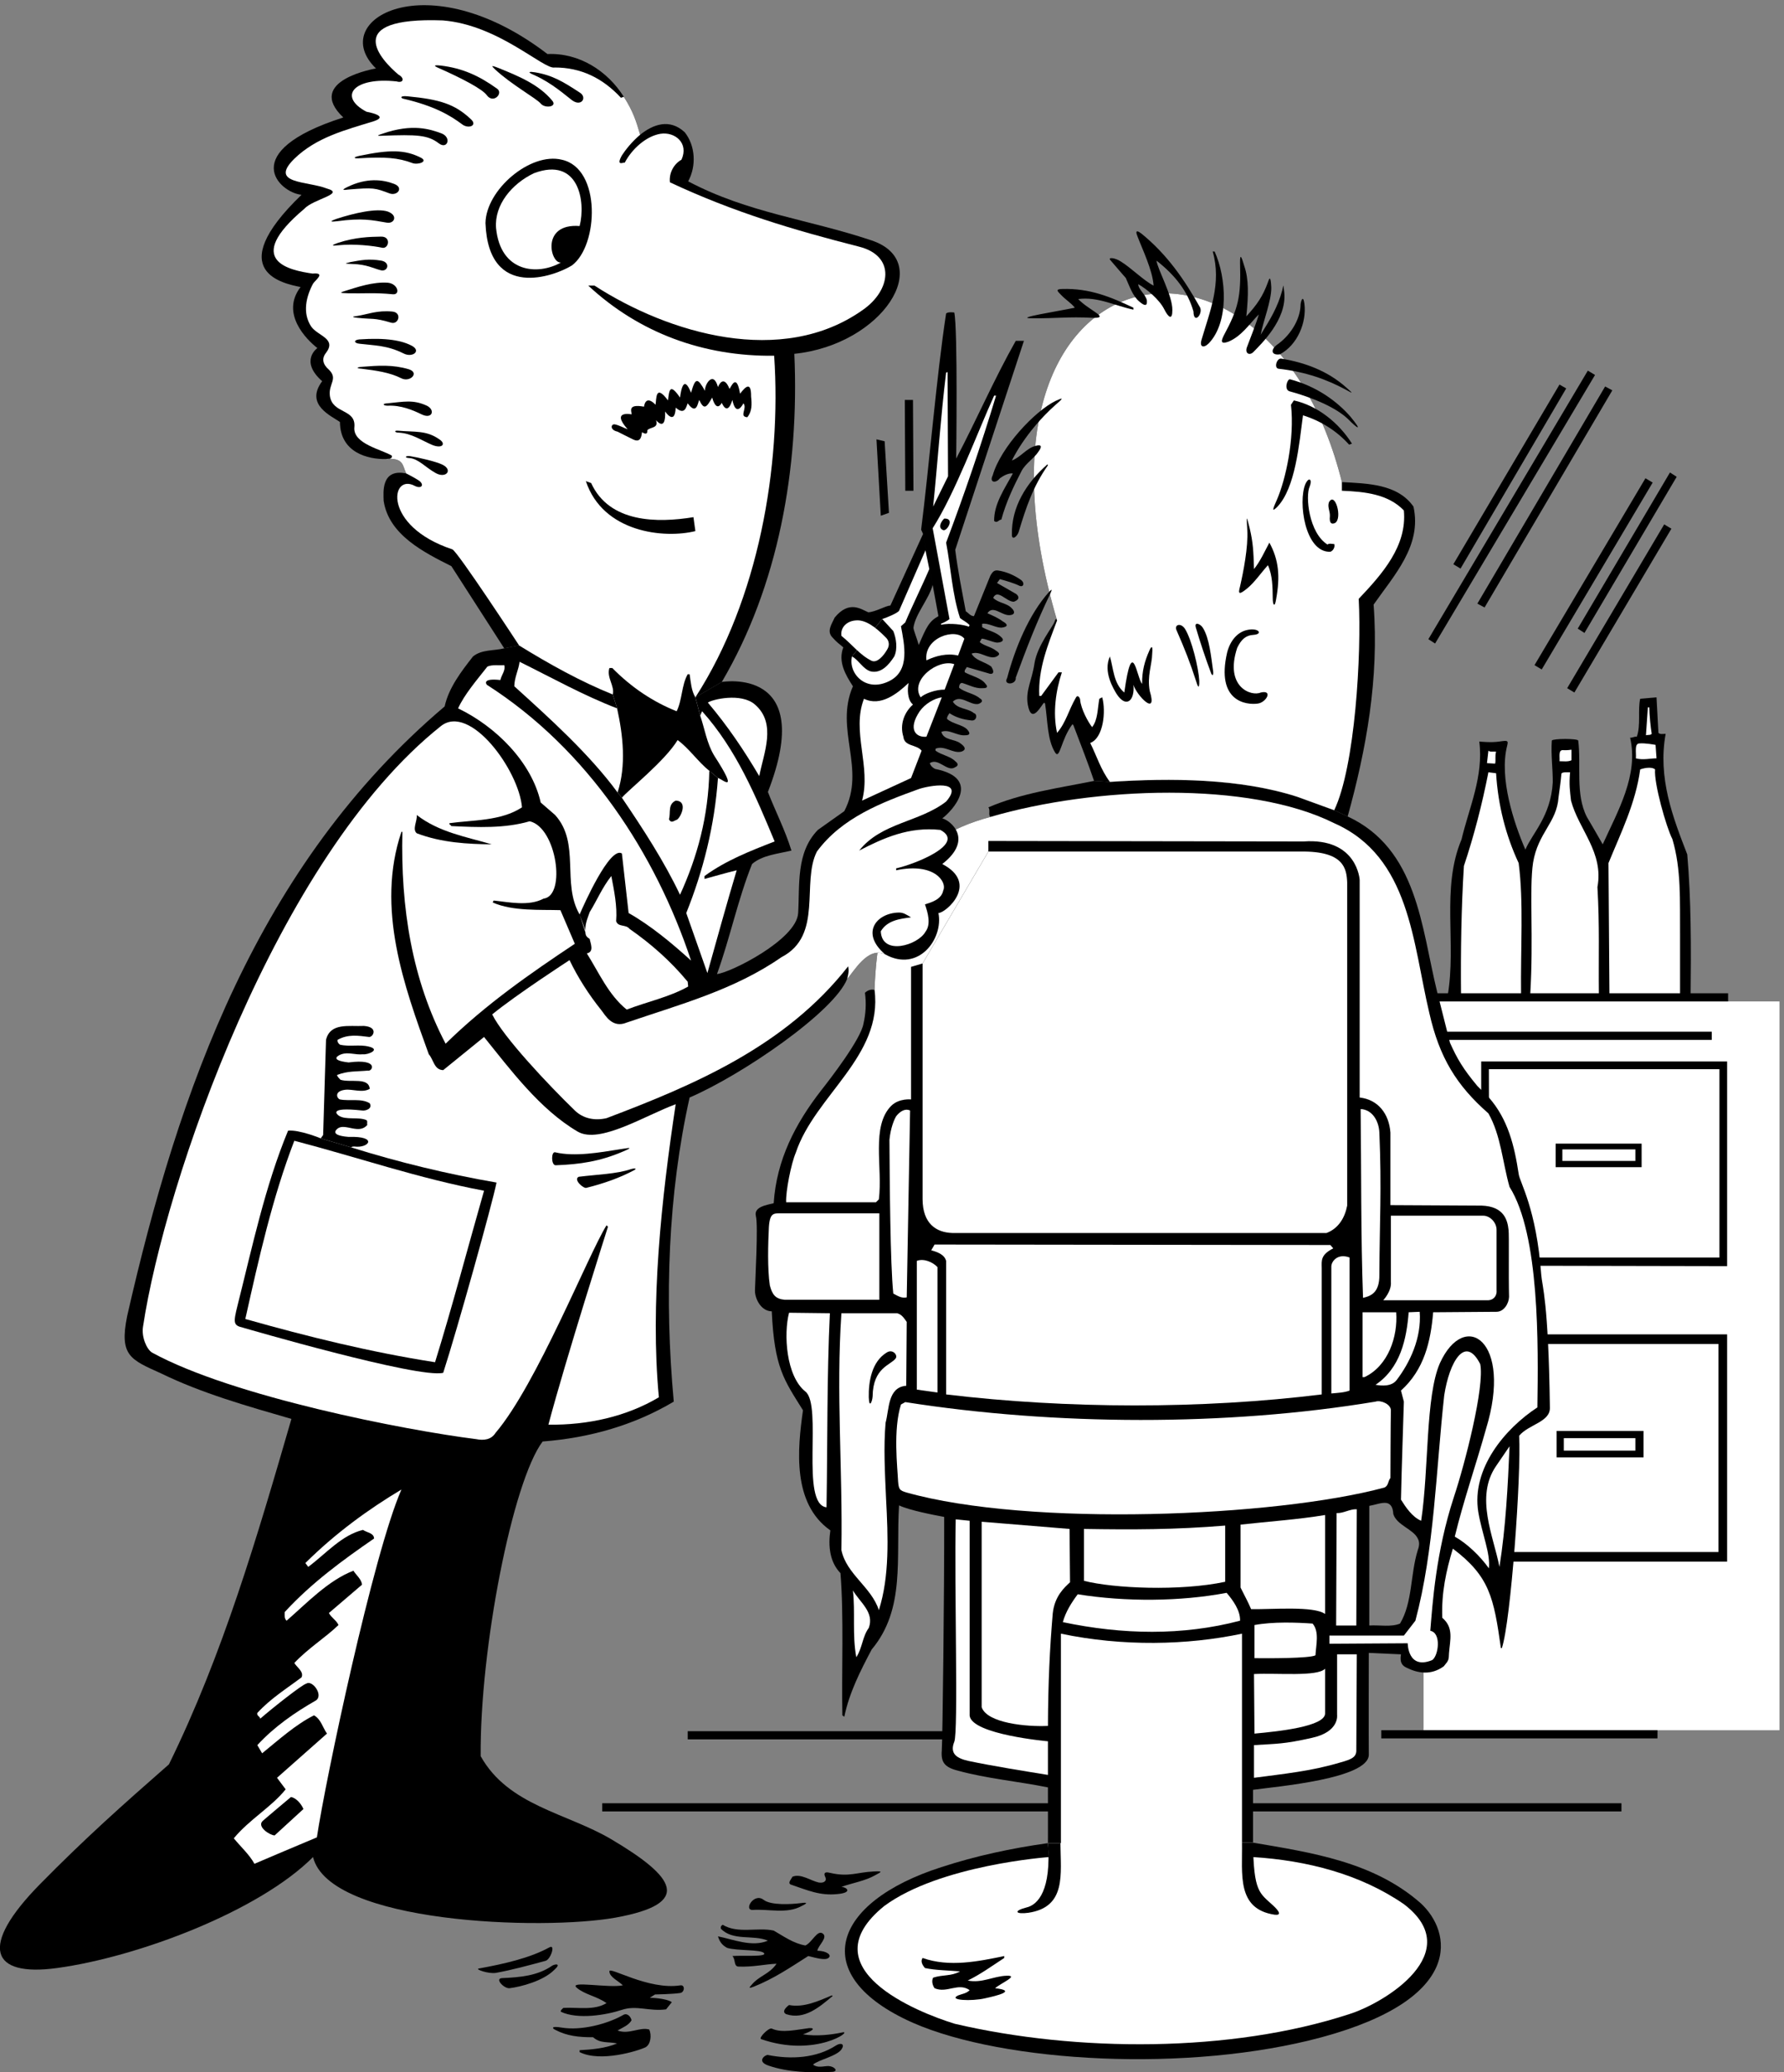
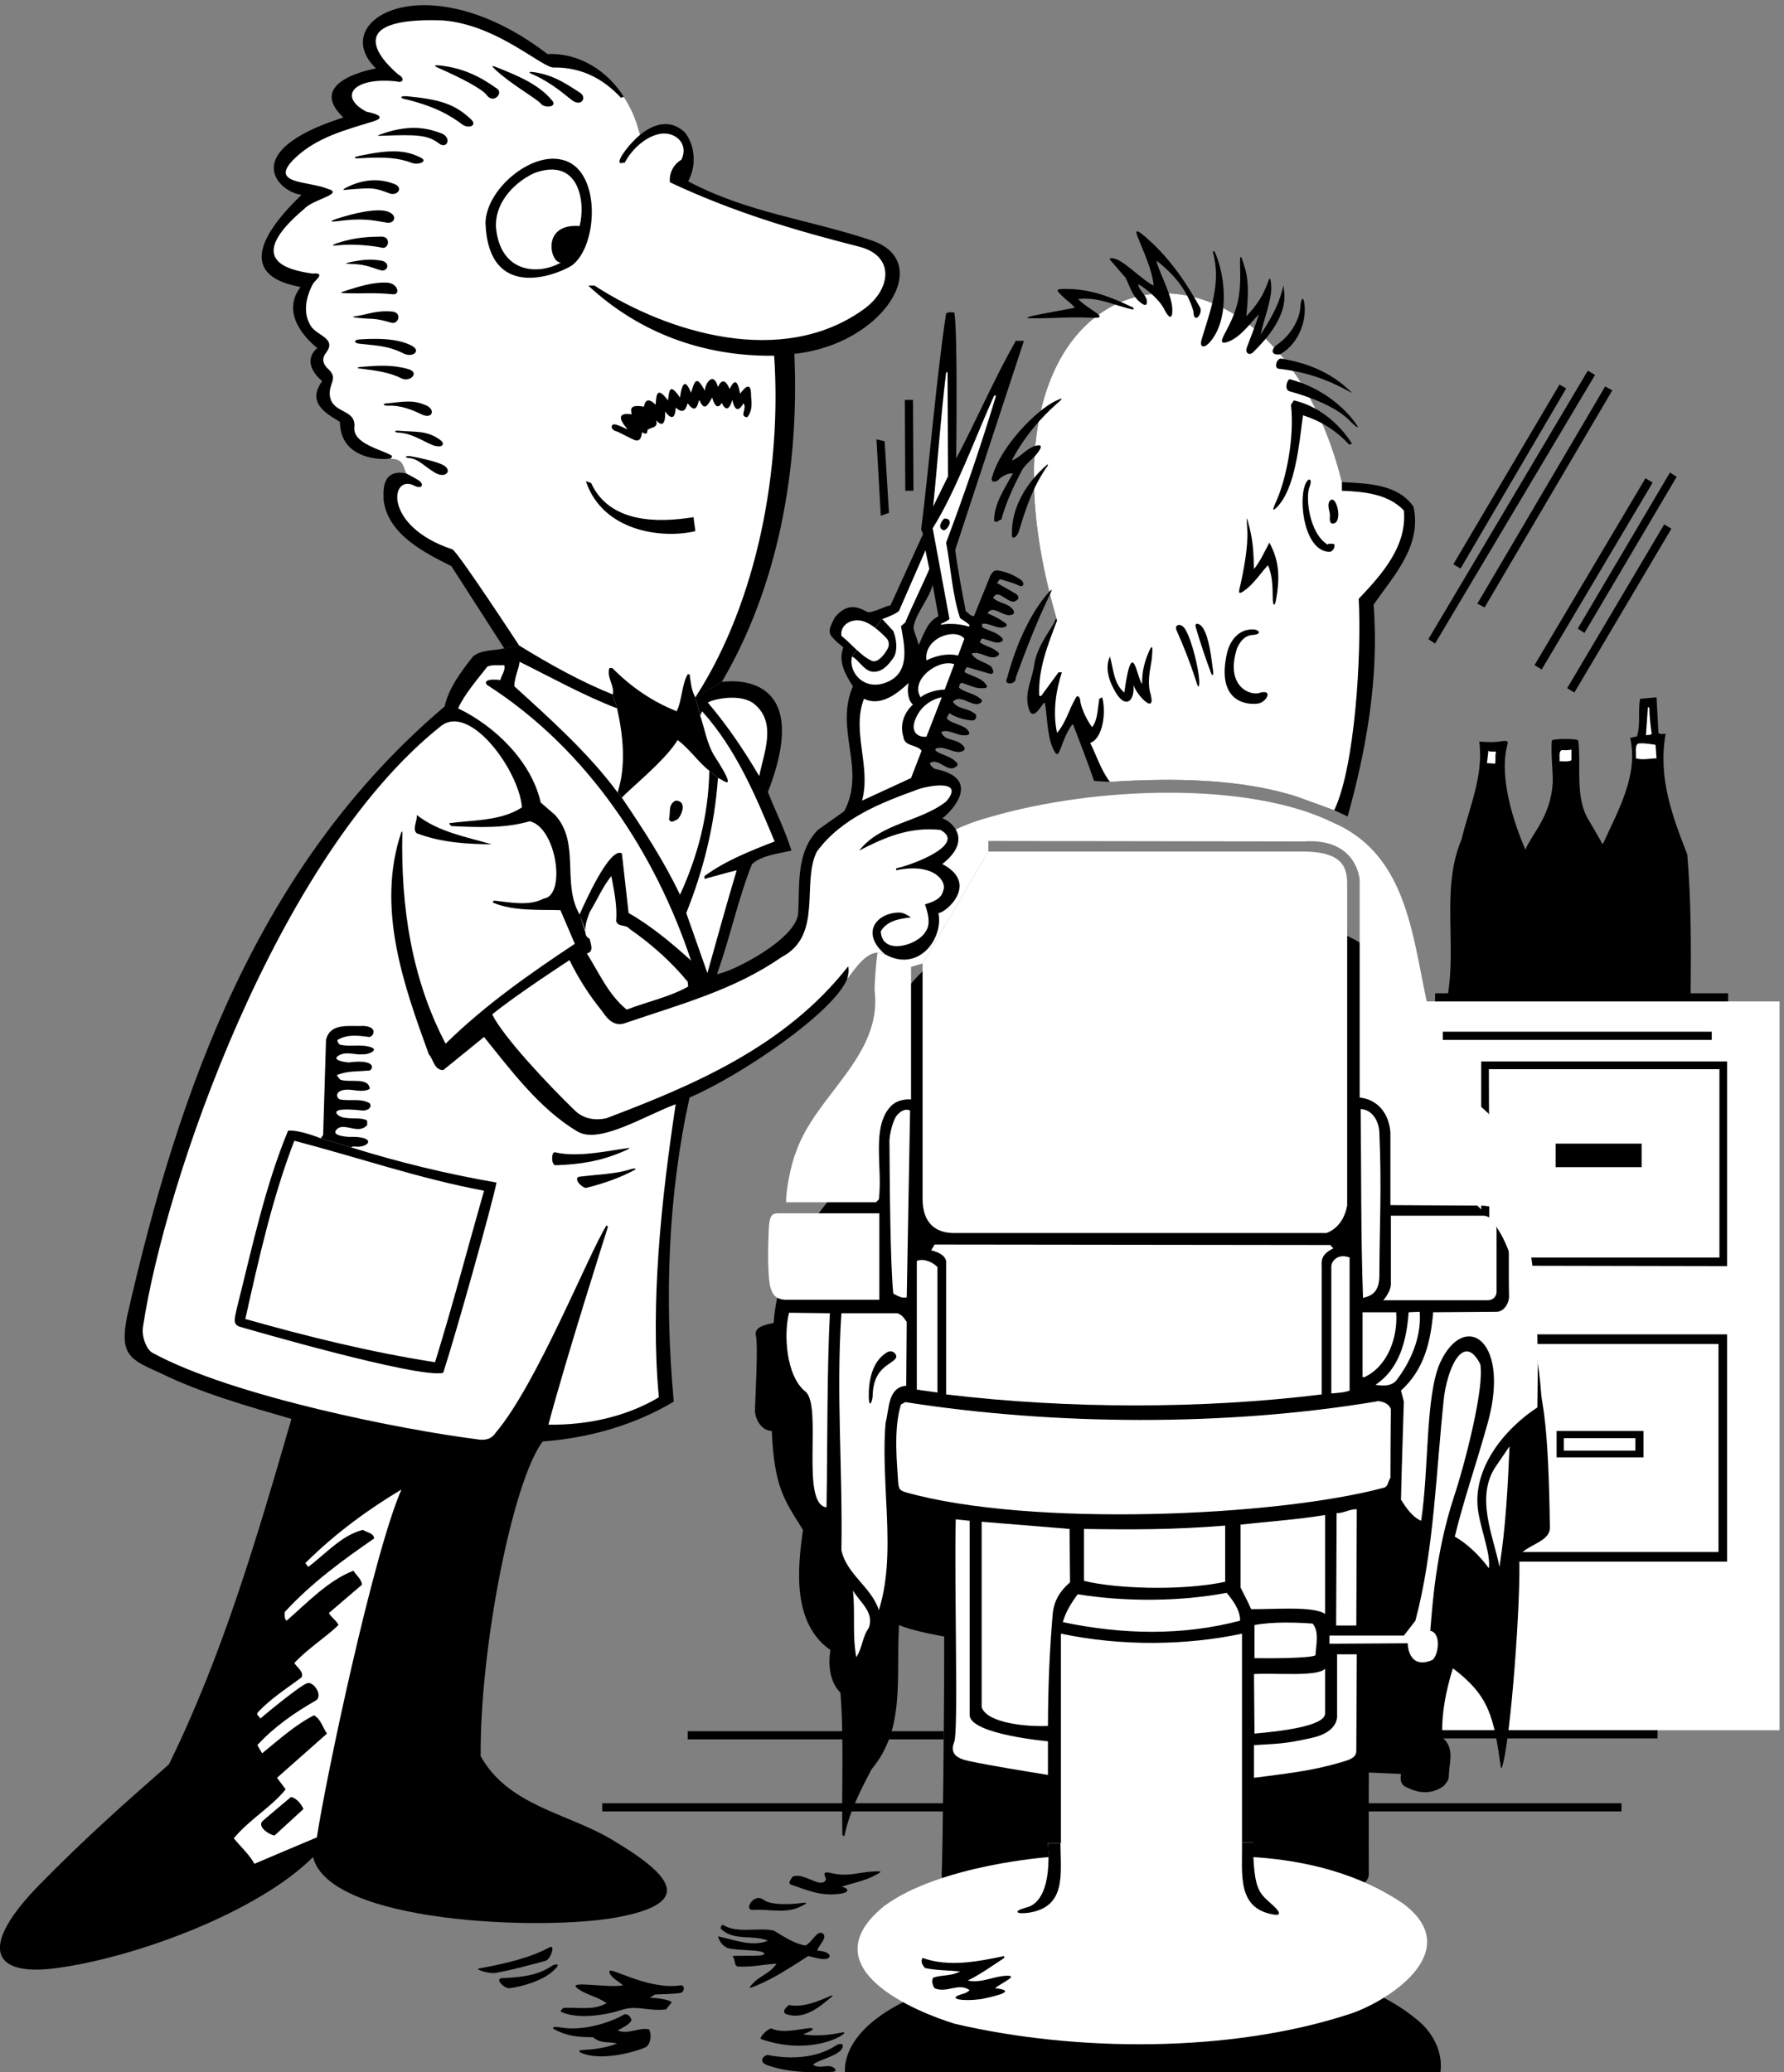
<svg xmlns="http://www.w3.org/2000/svg" xml:space="preserve" width="493.983" height="573.696">
  <rect width="100%" height="100%" fill="#808080" stroke="none" />
  <path d="M3759.25 722.25v1517h-741v-1517h741" style="fill:#fff;fill-opacity:1;fill-rule:nonzero;stroke:none" transform="matrix(.133 0 0 -.133 -7.25 575.058)" />
  <path d="M3058.25 2159.25h560v17h-560v-17m80-470 512-1v426h-512v-425" style="fill:#000;fill-opacity:1;fill-rule:nonzero;stroke:none" transform="matrix(.133 0 0 -.133 -7.25 575.058)" />
  <path d="m3155.25 1706.25-1 392h480v-392h-479" style="fill:#fff;fill-opacity:1;fill-rule:nonzero;stroke:none" transform="matrix(.133 0 0 -.133 -7.25 575.058)" />
  <path d="M3138.25 1073.25h512v473h-512v-473" style="fill:#000;fill-opacity:1;fill-rule:nonzero;stroke:none" transform="matrix(.133 0 0 -.133 -7.25 575.058)" />
  <path d="M3154.25 1526.25h478v-433h-477l-1 433" style="fill:#fff;fill-opacity:1;fill-rule:nonzero;stroke:none" transform="matrix(.133 0 0 -.133 -7.25 575.058)" />
  <path d="M3574.25 2250.25c1.1 102.29 1.1 201.79-7 295-30.15 77.64-61.6 159.25-45 251-4.7.05-11.5-1.65-15 2l-4 74-34-3c-5.25-22.8 1.55-55.11-7-79-5.05.95-8.45-2.45-14-2 18.3-77.8-25.9-153.45-57-222-10.55 18.39-21.6 37.95-33 57-24.3 47.25-11.55 108.45-18 159-1.08 4.42-52.75 4.42-55 0-2.08-29.59 2.21-58.57 2-87-4.12-70.87-42.55-105.51-57-140-24.05 55.28-55.06 149.57-38 216 2.75 11.25 1.5 11.54-16 9-17.5-2.75-42 0-42 0 9.3-72.36-21.3-137.8-37-204-42.95-102.11-9.8-216.36-29-326h506" style="fill:#000;fill-opacity:1;fill-rule:nonzero;stroke:none" transform="matrix(.133 0 0 -.133 -7.25 575.058)" />
-   <path d="M3096.25 2252.25c-.85 89.81.55 181.94 6 269 20.9 62.54 37.9 128 51 195l16-2c4.05-66.7 20.2-129.61 47-187 10.6-81.16 3.8-174.66 5-275h-125m144 0c7.36 120.02-2.29 220.71 6 276 10.44 62.86 49.38 83 53 136 2.11 16.01 4.75 33.17 6 49 1.25 3.75 11.03 2.89 18 3-2.4-26.88-.12-39.37 2-59 15.98-60.43 68.5-107.31 55-180 4.7-81.31 2.15-140.81 3-225h-143m165 0-2 275c25.9 63.34 56.5 124.55 66 195 12.6 4.34 25.73 4.84 31 0-2.75-28.5 23.5-121 36-145 18.75-62.87 15.53-127.98 16-199v-126h-147" style="fill:#fff;fill-opacity:1;fill-rule:nonzero;stroke:none" transform="matrix(.133 0 0 -.133 -7.25 575.058)" />
  <path d="M3042.25 2239.25h610v17h-610v-17" style="fill:#000;fill-opacity:1;fill-rule:nonzero;stroke:none" transform="matrix(.133 0 0 -.133 -7.25 575.058)" />
  <path d="M3488.25 2851.25c.08-15.42 2.74-41.57 5-55-2.9-3.36-8-1.65-12-3l4 58h3m15-106c-12.05.05-28.63-4.11-43 0 1.2 11.09-3.58 30.58 7 31 12 1.32 34-3 34-3l2-28m-177-4c-7.6-3.61-16.95-1.91-25-2 1.25 8.59-3.73 25.03 9 23 5.58-.58 16 1 16 1v-22m-157 18c-2.75-9.7-.2-17.6-2-25l-17 1 3 26c3.05-3.2 9.85-1.5 16-2" style="fill:#fff;fill-opacity:1;fill-rule:nonzero;stroke:none" transform="matrix(.133 0 0 -.133 -7.25 575.058)" />
  <path d="M3472.25 1894.25v49h-179v-49h179" style="fill:#000;fill-opacity:1;fill-rule:nonzero;stroke:none" transform="matrix(.133 0 0 -.133 -7.25 575.058)" />
-   <path d="M3459.25 1907.25v24h-152v-24h152" style="fill:#fff;fill-opacity:1;fill-rule:nonzero;stroke:none" transform="matrix(.133 0 0 -.133 -7.25 575.058)" />
  <path d="M3476.25 1290.25v55h-181v-55h181" style="fill:#000;fill-opacity:1;fill-rule:nonzero;stroke:none" transform="matrix(.133 0 0 -.133 -7.25 575.058)" />
  <path d="M3459.25 1304.25v26h-149v-26h149" style="fill:#fff;fill-opacity:1;fill-rule:nonzero;stroke:none" transform="matrix(.133 0 0 -.133 -7.25 575.058)" />
  <path d="m3095.25 3140.25 220 375-14 8-221-374 15-9m-53-156 333 559-15 9-332-559 14-9m103 75 266 452-15 8-266-452 15-8m119-129 231 389-15 9-231-389 15-9m89 76 192 325-14 9-192-325 14-9m-21-124 202 341-15 9-202-341 15-9m-1459-2454c22.99 1.172 14.26-1.52 3-8-20.71-11.676-46.93-15.91-70-24 11.81-.883 23.75-12.082-8-15-36.57-3.906-62.31 7.828-98 20-5.96 3.977 1.69 10.781 4 16 17.24 7.531 38.25-8.5 55-12 13.03-1.992 16.2 5.645 14 10-2.25 4.75-6.48 14.414 10 10 39-8.941 55.03 1.344 90 3m-153-66c8.73 1.215 21.43 2.602 3-6-30.4-16.844-68.3-5.797-101-8-20.58-1.582 1.92 36.75 22 21 15.35-11.867 58.05-9.285 76-7m-55-57c21.39-12.223 40.94-26.672 66-31 14.04 6.027 24.36 32.875 36 25 11.92-8.418-9.75-25.082-11-36 19.82-.25 30.8-9.414 23-15-6.75-5.75-28.01.578-42 4-38.71-24.672-72.27-47.457-114-64-5.85-1.91-12.33-5.078-4 4 16.94 19.98 36.79 21.727 52 44-24.56-1.023-47.92-7.082-79-6-10.58.207-5.91 15.176-13 22 22.39 1.676 72-2.25 66 6-6.53 8.105-55.62 4.438-77 11-6.66 3.766-14.67 9.262-19 24 31.14-6.172 71.09-23.172 104-9-30.36 13.027-72.86-1.422-98 25-.36 5.027.48 5.879 4 8 31.34-19.121 72.14-4.672 106-12m-467-35c13.62 7.699 2.7-25.395-8-28-32.43-8.785-69.42-18.918-103-25-15.66-2.699-44.75 7.75-36 9 53.79 9.789 107.08 22.082 147 44m10-47c-22.52-22.672-68.25-34.918-93-38-11.28-1.008-31.08 19.75-16 21 38.89 1.711 74.88 4.992 105 26 7 4 19.43 4.547 4-9m263-32c10 1.25 8.75-15-1-16-14.82-2.336-52-3-52-3-1.48-.762-11-7-11-7 .8.277 33.52-.574 46-9l-12-15c-35.96-4.625-61.04 9.188-92-1-32.58-10.848-91.87-20.625-127-4-1.41 2.926 2.84 5.477 5 8 30.13 1.727 64.14-5.922 90 10-20.77 14.676-44.75 17.418-62 32-17.8 15.465 65.89-1.172 96 5-8.86 9.129-27.57 16.777-28 29-1.27 11.578 80.89-39.5 148-29m317-22c-27.66-23.273-59.11-50.473-97-38-12.26 6.227 6 19 6 19 30.19-5.973 61.64 8.477 89 20l2-1" style="fill:#000;fill-opacity:1;fill-rule:nonzero;stroke:none" transform="matrix(.133 0 0 -.133 -7.25 575.058)" />
  <path d="M1369.25 118.25c-6.46-10.523-18.36-14.773-29-21 23.39-9.074 46.34 7.926 66 2 4.98-11.074 3.51-30.863-8-37-14.92-7.25-93.27-31.875-137-10v4c25.04 1.328 53.93 3.875 78 14-18.96 4.328-34.27-.773-50 13-30.16-.176-54.19 2.715-78 15-7.95 3.594-9.69 8.887 13 5 39.92-6.582 94.34 7.027 129 27 8.68 3.828 15.48-6.375 16-12m370-16c14.26.523 7-6-13-13 27.54-4.473 58.14-1.074 82 4 23.74 5.125-55.75-53.25-169-14-6.63 1.773 15.73 24.465 22 22 21.25-10 52-2.148 78 1m68-43c-8.59-15.277-49.21-22.922-60-33 9.44-7.543 21.43-3.047 32-3 13.25-.75 20.75-10.75 9-12-44.54-2.547-93.18-1.152-134 13-26.26 9.102-5.5 23.25-1 22 47.96-9.535 101.18-6.71 142 20 9.94 6.066 18.08 2.918 12-7m-499 494v17h2122v-17h-2122" style="fill:#000;fill-opacity:1;fill-rule:nonzero;stroke:none" transform="matrix(.133 0 0 -.133 -7.25 575.058)" />
-   <path d="M2905.25 940.25c21.55 1.332 45.35-3.77 64 4 26.4 44.082 21.3 102.73 37 153 3.85 9.87 3.42 17.63 0 24-9.33 19.61-43.75 27.73-51 51-.78 15.42-6.27 21.41-14 23-10.08 1.63-23.82-3.94-36-6v-249l-1-57s-.42-170.609 0-212c-.42-50.082-192.02-66.187-241-73v-110c121.75-20.75 250.8-39.672 349-126 64.29-59.023 93.33-197.855-206-279-275.62-74.5-661.25-53.25-851 30-221.08 97.906-169.79 250.855 59 324 71.04 23.23 145.84 39.379 222 50 .09-.422 0 116 0 116-62.29 12.645-126.52 18.133-188 35-27.66 7.168-34.96 17.613-33 42 1.64 26.531 5.3 326.63 5 486-23.37 4.38-72.12 13.75-94 24-6.71-110.12 13.69-215.516-57-300-23.66-44.719-46.61-89.77-57-140l-4 3c-1.76 93.98 3.34 206.184-4 296-22.41 23.23-25.81 56.38-21 89-79.61 55.79-68.56 168.84-57 250-39.58 63.42-59.58 88.42-65 206-21.36.14-34.83 24.57-35 43 .42 19.42 6.99 135.96 2 155-4.92 19.42 21.84 23.14 37 27 6 90.13 44.76 165.29 99 235 18.54 23.58 82.63 106.38 88 139 4.57 20.07 6.14 41.5 3 64 5.64 5.24 12.44 7.79 20 6 7.25 201.75 69.75 314.25 241 360-4.61 4.74.49 14.09-4 20 69.09 29.8 145.59 40 220 55l33-2c127.19 8.25 270.84 7.39 390-31l77-28 28-13c145.6-67.66 153.25-230.86 186-364l27-107c14.88-33.25 27.38-54.5 57-90l8-8 16-16c39.79-45.31 53.17-100.62 62-159 1.96-17.18 37.08-71.92 47-210 1.8-24.05 15.08-53.58 18-277 .38-29.61-44.2-34.32-64-58 4.5-81.71-17.25-386.5-36-442h-2c-14.87 105.5-23.62 149.25-100 207-13.9-45.62-24.1-92.37-22-144 24.2-20.477 16.16-45.656 14-73-.73-14.723.05-14.77-11-28-26.5-19-53.37-14.625-77-3-9.91 4.453-14.87 11.438-12 28l-67 3 1 57" style="fill:#000;fill-opacity:1;fill-rule:nonzero;stroke:none" transform="matrix(.133 0 0 -.133 -7.25 575.058)" />
+   <path d="M2905.25 940.25v-249l-1-57s-.42-170.609 0-212c-.42-50.082-192.02-66.187-241-73v-110c121.75-20.75 250.8-39.672 349-126 64.29-59.023 93.33-197.855-206-279-275.62-74.5-661.25-53.25-851 30-221.08 97.906-169.79 250.855 59 324 71.04 23.23 145.84 39.379 222 50 .09-.422 0 116 0 116-62.29 12.645-126.52 18.133-188 35-27.66 7.168-34.96 17.613-33 42 1.64 26.531 5.3 326.63 5 486-23.37 4.38-72.12 13.75-94 24-6.71-110.12 13.69-215.516-57-300-23.66-44.719-46.61-89.77-57-140l-4 3c-1.76 93.98 3.34 206.184-4 296-22.41 23.23-25.81 56.38-21 89-79.61 55.79-68.56 168.84-57 250-39.58 63.42-59.58 88.42-65 206-21.36.14-34.83 24.57-35 43 .42 19.42 6.99 135.96 2 155-4.92 19.42 21.84 23.14 37 27 6 90.13 44.76 165.29 99 235 18.54 23.58 82.63 106.38 88 139 4.57 20.07 6.14 41.5 3 64 5.64 5.24 12.44 7.79 20 6 7.25 201.75 69.75 314.25 241 360-4.61 4.74.49 14.09-4 20 69.09 29.8 145.59 40 220 55l33-2c127.19 8.25 270.84 7.39 390-31l77-28 28-13c145.6-67.66 153.25-230.86 186-364l27-107c14.88-33.25 27.38-54.5 57-90l8-8 16-16c39.79-45.31 53.17-100.62 62-159 1.96-17.18 37.08-71.92 47-210 1.8-24.05 15.08-53.58 18-277 .38-29.61-44.2-34.32-64-58 4.5-81.71-17.25-386.5-36-442h-2c-14.87 105.5-23.62 149.25-100 207-13.9-45.62-24.1-92.37-22-144 24.2-20.477 16.16-45.656 14-73-.73-14.723.05-14.77-11-28-26.5-19-53.37-14.625-77-3-9.91 4.453-14.87 11.438-12 28l-67 3 1 57" style="fill:#000;fill-opacity:1;fill-rule:nonzero;stroke:none" transform="matrix(.133 0 0 -.133 -7.25 575.058)" />
  <path d="M2971.25 1202.25c1.45 68.29 4 137.14 6 204l-6 23c48.2 43.59 61.8 101.39 67 163l132 1c15.58.08 25.58 17.58 26 31-1.22 46.91.32 128.54-1 139-2.12 21.13-9.62 49.38-56 51l-190 1v151c-2.8 38.75-25.32 68.72-64 73v453s-4.62 87.88-117 80l-656 1v-22l-137-233-24-7v-276s-24.37 2.88-41-13c-42.75-42.87-17.65-128.06-26-195l-6-6c-57.31.09-129.56.09-187 0-1.25 22.5 10.63 81.25 20 103 39.94 119.63 181.83 201 164 339 7.25 201.75 69.75 314.25 241 360 216.46 63.42 538.87 75.55 716-13 158.3-69.8 163.4-250.01 198-395 21-92.75 56.63-150.87 123-209 26-45.51 29.4-101.61 44-153 62.75-99.34 59.92-328.85 58-459-67.75-44.25-137.75-128-123-218 7.93-46.07 25.75-86.77 22-117-18.35 25.98-46.4 52.34-71 66 18.65 76.43 44.15 149.54 65 224 56.5 184.36-44.44 250.24-96 137-30.25-69.52-22.6-219.96-39-328-18.45 7.73-32.05 28.13-42 44" style="fill:#fff;fill-opacity:1;fill-rule:nonzero;stroke:none" transform="matrix(.133 0 0 -.133 -7.25 575.058)" />
  <path d="M2930.25 705.25h575v17h-575v-17m-1444-2h533v17h-533v-17" style="fill:#000;fill-opacity:1;fill-rule:nonzero;stroke:none" transform="matrix(.133 0 0 -.133 -7.25 575.058)" />
  <path d="M1863.25 935.25c-13.41-18.316-13.41-42.117-26-61-8.66 46.934-1.86 93.684-7 139 14.49-24.918 45.09-45.316 33-78" style="fill:#fff;fill-opacity:1;fill-rule:nonzero;stroke:none" transform="matrix(.133 0 0 -.133 -7.25 575.058)" />
  <path d="M2255.25 3032.25s-2.12 7.75-5-2c-3.61-11-35.87-49.62-42-87-5.2-35.96-18.87-55.75-14-86 7.72-43.2 27.64-2.04 34 4l2-2c5.49-34.9 4.33-75.37 21-102 10-15.37 11.88 27.13 36 59l2-2c14.49-38.36 30.64-79.16 43-116l33-2c127.19 8.25 270.84 7.39 390-31l77-28 28-13c38.5 138.89 65.7 286.8 54 441 43.15 61.7 100.95 122.9 83 204-33.05 47.25-95.95 48.1-149 51-153.5 616.75-825.01 497.75-593-288" style="fill:#000;fill-opacity:1;fill-rule:nonzero;stroke:none" transform="matrix(.133 0 0 -.133 -7.25 575.058)" />
  <path d="M2832.25 2637.25c43.38 90.25 57.14 324.8 51 440 49.5 52.25 100.92 110.25 94 184-32.61 34-81.05 39.1-129 41v18c-153.5 616.75-825.01 497.75-593-288-18.66-49.8-39.91-100.8-37-157h4c12.64 17.1 24.54 33.25 36 49h7c-12.51-37.86-19.31-83.75-10-126 18.74 21.85 24.13 47.46 39 73 4.41 8.49 9.19-1.62 9-4 1.75-19.75 17.49-48 25-57 12.04 14.95 11.19 38.75 15 59l6 3c8.04-29.2 2.63-84.75-25-95 13.49-26.86 21.99-55.75 41-81 127.19 8.25 270.84 7.39 390-31l77-28" style="fill:#fff;fill-opacity:1;fill-rule:nonzero;stroke:none" transform="matrix(.133 0 0 -.133 -7.25 575.058)" />
  <path d="M2431.25 3837.25c53.75-43.92 89.24-95.75 122-154 5.49-14-13.63-35.25-14-8-11.88 42.18-38.56 75.96-77 106 2.73-19.61 33.58-72.92 33-103 .21-21.23-7.92-16.23-17 2-9.92 19.75-35.96 41.7-54 52 .19-11.15 15.49-21.35 18-34 .04-4.35 1.74-17.31-16-2-13.93 11.8-20.29 32.25-28 49 0 0-12.87 14.54-32 37-5.73 6.64 9.53 5.27 22-3 20.26-12.32 48.53-40.52 68-50-2.06 31.8-23.84 76.76-33 101-7.75 18.16 2.36 11.33 8 7m152-37c24.86-54.93 30.08-146.92-12-191-10.43-10.62-20.26-8.62-15 8 16.85 57.67 42.1 117.27 23 183h4m62-31c8.96-26.11 8.75-58.55 4-104 21.7 23.55 34.42 41.68 45 71 2.85 8.72 5.7 14.94 7-11 .42-27.75-17.43-71.65-22-98 19.75 31.8 35.37 56.85 45 93 3.17 13.88 1.78 10.95 4-5 5.92-56.92-49.15-108.4-64-124-8.01-8.31-18.07-3.38-14 9 8.09 22.04 19.07 48.42 25 69-18.65-18.59-36.08-45.92-64-57-17.2-5.99-13.52 3.68-9 13 30.25 56.42 36.09 79.77 34 151-.42 25.42 4.52 7.41 9-7m-231-86v-4c-38.26 7.85-73.96 27.4-115 22 22.42-23.75 69.08-40.42 29-39-48.9 2.55-77.48-1.5-123-1-46.43-.5 53.44 14.8 87 22-7.95 10.05-18.81 16.33-28 26-8.46 8.75-13.42 12.42 2 13 57.2 1.56 100.39-16.45 148-39m348 7c.69 7.14 5.34 21.01 8 1 4.75-38.75-14.42-85.42-51-105-17.36-2.68-20.59 8.95-6 20 23.81 16.3 48.42 48.75 49 84m95-173c17.86-15.67 11.95-11.49-2-4-37.75 20.08-80.99 36.42-139 43-9.94 1.42-3.54 22.74 6 21 49.57-8.11 96.77-25.83 135-60m9-61c26.92-32.92 13.2-23.48-4-6-18.08 18.08-56.42 40.58-123 59-11.95 3.4-4.79 26.17 1 25 55.61-14.64 98.08-45.92 126-78m-745-122c16.49 58.24 87.92 134.08 131 155 12.8 5.78 20.28 9.05 0-8-63.92-57.08-91-116-91-116 16.85 5.88 30.69 25.36 48 30 20.12 6.25 9.89-8.14 7-12-8.96-13.72-26.18-23.61-35-40-16.91-32.7-32.21-65-42-101-6.36-.55-8.06-8.2-15-3-.71 35.6 22.24 67.9 39 99-8.72.99-18.16-3.67-27-10-7.82-10.69-22.7-9.62-15 6m748 66-6-2c-26.55 29.6-60.55 50-96 61-7.91-58.6-15.58-151.75-54-191-10.73-10.41-9.99-6.12 0 16 17.58 40.75 36.85 125.02 29 197l6 9c48.5-10.55 93.55-46.25 121-90m-633-45c-31.11-43.85-46.06-89.22-61-139-3.02-9.11-14.25-18.55-14-5-1.25 56.25 29.44 106.95 74 146l1-2" style="fill:#000;fill-opacity:1;fill-rule:nonzero;stroke:none" transform="matrix(.133 0 0 -.133 -7.25 575.058)" />
  <path d="M2781.25 3311.25c-9.58-20.42-1.48-97.08 37-121 3.14 3 9.1 1.3 14 1 1.89-3.95-.65-13.3-8-16-53-2.19-67.67 104.02-52 141 7.75 16.25 14.63 9.17 9-5m53-76c-7.75-3.75-12.58-.25-11 14 .5 10.72-5.53 18.99-2 29 12.68 23.38 28.62-32.94 13-43m-169-96c13.34 16.6 21.84 36.15 32 55 19.59-35.85 22.75-70.08 14-118-2.55-17.33-7.08-12.92-7 3-.27 21.69-.33 46.71-10 68-15.02-16.48-27.77-35.92-44-49-16.06-12.79-18.58-11.58-14 5 6.78 29.77 17.08 81.75 15 117-1.54 30.08-2.49 32.86 5 4 7.08-30.08 7.89-48 9-85m-144-124c14.58-22.75 28.73-82.97 30-108 .3-5.56 0-23.5-6-3-13.17 40.85-23.85 67.73-41 107-5.92 12.17 8.14 16.96 17 4m38 1c13.25-22.08 16.5-58.55 21-90 1.09-9.9-2.64-9.73-5-2-10.35 27.46-22.53 63.93-31 93-4.14 13.61 9.98 7.87 15-1m105-14c-15.98-.66-25.61-9.6-34-27-26.88-81.63 29.43-101.82 49-93 26.12 6.06 11.59-20.66-6-23-24.08-3.42-87.42 4.08-64 106 6.29 24.93 21.48 42.56 41 47 24.71 5.75 34.75-8.5 14-10m-211-40c-.26-21.05-10.97-46.12-5-77 16.99-55.38-27.63-8.63-34 13 3.18-32.95-15.15-49.56-35-19-6.02 10-28.76 46.25-14 78 7.34-24.1 7.34-56.4 30-75 16.87 121.87 25.79 30.5 37 18-.16 27.04 5.25 46.89 15 69 1.03 2.63 8.43 18.93 6-7" style="fill:#000;fill-opacity:1;fill-rule:nonzero;stroke:none" transform="matrix(.133 0 0 -.133 -7.25 575.058)" />
  <path d="M2636.25 950.25c-120.01-31.617-244.96-29.066-369-3 5.89 21.531 17.79 40.234 31 58 99.84-16.066 213.74-15.219 310 3 13.39-15.668 28.7-36.918 28-58m-861 236c-55.25 6.25-7.75 212.5-44 241-40.38 32.28-45.46 119.74-34 164l85-1c-6.36-133.56-4.7-265.45-7-404m166 253c-38.81-2.96-35.31-48.86-43-77-4.4-50.14-1.43-103.94 1-158 4.2-80.42 7.46-161.41-15-232-15.71 48.38-67.56 74.73-78 125 2.79 170.73-11.25 325.25 0 493h116c10.04-2.66 14.29-10.31 20-18l-1-133m896-265c14.6-.62 27.5 8.73 42 8l-1-242h-42l1 234m-172-335c49.75 2.418 131.42-5.918 148 11v-93c.08-27.25-97.5-37.52-147-42l-1 124m1 102c38.7 7.133 87.14 5.434 121 3 14.6-17.117 6.95-45.168 6-66-11.58-6.582-100.75-6.375-127-6v69m-29 209c57.09 6.38 120.39 10.63 176 20v-206c-23.25 17-109.47 9.297-154 10-6.75 15.75-10.5 22-22 45v131m-566-492c-22.92 5.082-40.48 13.93-30 40 8.75 20.082-.16 322.38 3 463l29-3v-406c5.5-39.125 163-53 163-53v-70c-47.86 7.746-115.42 18.551-165 29" style="fill:#fff;fill-opacity:1;fill-rule:nonzero;stroke:none" transform="matrix(.133 0 0 -.133 -7.25 575.058)" />
  <path d="M2236.25 731.25c-43.86-2.168-126.87 5.625-138 39v386l183-15 1-111c-11-10.25-32.25-28.58-36-65-6.25-73.582-9.58-143.582-10-234m642-49c1.1-16.07-9.92-20.582-33-27-60.68-18.172-117.94-23.789-180-32v68c47.88 3.125 61.63 1.875 120 15 58.5 12.5 53 48 53 48v126h41l-1-198m258 802c9.45-46.76-31.76-207.4-55-277-37.5-114.75-44.26-221.262-49-278 23.75-4.453 16.95-52.27 4-61-51.09-21.02-51 35-51 35l-163-1v17h155l24 31c39.45 147.73 42.85 313.48 60 469 10.68 69.73 43.63 127.11 75 65m40-422c-12.3 63.79-51.4 145.38-7 210l28 41c-3.55-82.66-7.8-167.66-21-251" style="fill:#fff;fill-opacity:1;fill-rule:nonzero;stroke:none" transform="matrix(.133 0 0 -.133 -7.25 575.058)" />
  <path d="M2977.25 360.25c-91.25 62.828-202.05 90.879-314 98v30h-23v435c-114.36-24.168-248.37-27-377 0v-436h-27l2-29s-227.05-16.187-343-102c-159.59-129.523 69.13-221.25 147-245 253.41-59.324 575.14-60.473 821 20 74.45 23.227 245.88 128.77 114 229m-372 671c-94.11-19.97-232.55-13.75-294 2v108c100.95-1.62 188.84-1.62 294 7v-117m219 701 6-7c-26.7-13.56-24.17-25.25-24-41v-263c-249.21-30.86-530.9-30.18-782 0v278c-3.56 13.29-18.01 18.39-31 22l7 12 824-1" style="fill:#fff;fill-opacity:1;fill-rule:nonzero;stroke:none" transform="matrix(.133 0 0 -.133 -7.25 575.058)" />
  <path d="M2950.25 1388.25c-.63-18.25-1-141-1-141-5.45-6.46-3.75-16.66-13-20-226.25-61-738.75-82.25-995-10-13.42 4.05-15.68 6.08-17 23-1.22 28.37-10.66 107.64 6 160l9 5c310.94-48.86 668.79-50.57 979 1 10.5 3.75 31.75-5 32-18m-987 43 43-6v261c-9.36 10.14-28.01 18.64-43 13v-268m149 1120h650c90.25 1.25 95.7-35.46 97-64v-673c-4.7-24.36-17.45-47.31-43-57h-779c-33.92 1.08-61.62 19.63-62 70v491l137 233m-163-539-7-389c-10.81-2.51-19.31 3.44-28 8-6.42 63.14-7.37 231.25-8 320 2.49 24.95 9.79 42.07 14 49 0 0 13.5 19.13 29 12m-267-214h203v-180h-197c-19.5 1.75-26.01 10.86-31 30-5.21 34.25-3.65 87.04-2 121 2.07 31.61 10.8 28.71 27 29m1460-5c14.17.25 28.34-14.08 28-30v-124c1.42-13.42-6.92-22.58-20-22h-216s17.63 18.38 16 38v138h192m-132-200c4.1-54.77-20.55-105.96-48-142-10.62-13.93-30.83-12.18-44-10 51.9 34.98 64.65 95.34 69 151l23 1m-146-164c-11.12-4.25-24.87-4.77-38-6v263c-.62 11.88 13.13 29.38 38 20v-277" style="fill:#fff;fill-opacity:1;fill-rule:nonzero;stroke:none" transform="matrix(.133 0 0 -.133 -7.25 575.058)" />
  <path d="M2961.25 1592.25c3.8-50.56-16.61-111.77-66-135h-4v135h70m-35 374c5-117.5.45-185.71 0-296 .45-37.75-18.11-44.24-34-48-4.75 127.75-3.5 271.5-5 393 24.23-1.19 37.96-24.59 39-49" style="fill:#fff;fill-opacity:1;fill-rule:nonzero;stroke:none" transform="matrix(.133 0 0 -.133 -7.25 575.058)" />
  <path d="M1919.25 1496.25c-10.07-14.1-47.25-18.75-48-79-.74-11.22-7.21-26.22-8-2-.64 32.75 6.08 73.92 37 93 12.74 8.5 24.05-5.36 19-12m343-1009c.45-64.75 12.86-133.281-67-145-25.5-3.5-32.46 3.641-4 11 24.75 5.5 52.25 36.75 45 134h26m378 1c1.1-65.125-11.94-138.047 68-150 14.19-1.645 10.5 6.461-3 19-28.37 26.5-40.87 27.125-42 131h-23m-495-236v-4c-25.11-16.422-49.76-34.273-76-47 29.64-5.973 53.55 9.148 81 10 26.95.852-13.11-15.973-24-26 46.8-5.273 3.61-15.602-21-21-27.75-6.5-77.75-4.25-56 6 7.63 3.133 17.61 4.039 24 11-23.66 16.578-47.46-7.223-73 4-4.21 5.777-6.76 15.129-3 22 20.89 6.727 37.04 2.477 56 13-24.91 2.227-50.41 2.227-73 7-5.46 6.277-9.71 13.926-5 21 55.64-19.824 116.84-7.074 170 4m6 2660c16.25 61.5 45.35 132.68 87 179 7.26 8.29 6.55 4.9 3-3-28.21-58.36-49.6-113.94-72-175 1.68-15.38-27.01-16.44-18-1" style="fill:#000;fill-opacity:1;fill-rule:nonzero;stroke:none" transform="matrix(.133 0 0 -.133 -7.25 575.058)" />
  <path d="M1996.25 3106.25c-7.39-29.02-35.84-60.02-40-89 .11-5.37 6.88-21 11-36 16.08 37.08 21.08 48.75 41 60l-12 65-20 106-4 9c16.4 129.2 32.29 322.2 52 450 4.09 3.95 17 2 17 2 7.49-32.69 4-304 4-304 42.44 80.7 79.14 165.7 124 245h17l-143-435c5.49-43.8 13.99-85.45 22-128 5.59-3.35 9.84-10.15 17-10l34 84c4.8 8.78 8.58 12.02 16 11 17.75-2.5 34.07-10.16 47-19 9.95-6.96 5.99-16.28-2-13-12.12 6.01-28.34 10.49-41 14l-6-8 40-23s13.07-9.46-5-16c-15.36-.4-34.06 27.65-43 8 10.91-11.07 29.42-10.77 39-22 4.51-4 9.32-13.46-6-14-16.34.15-33.79 21.41-45 4 10.53-4.66 22.32-9.61 32-17 9.2-4.88 13.45-11.25-3-13-12.33-.17-27.36 10.25-40 8v-7c12.69-7.28 29.13-10.21 39-20 8.48-6.99 2.78-11.34-6-12-6.59-1.31-28.26 8.95-34 8l-4-7c9.1-7.99 24.4-10.06 34-18 10.45-6.21 6.34-9.75-1-13-16.7-4.68-32.5 13.45-50 7 8.11-14.93 27.02-16.36 41-27 9.15-14.4 1.32-17.13-6-14l-45 13c-1.51-3.8-5.76-6.35-4-11 14.07-7.79 34.06-11.41 43-24 1.73-1.97 9.07-9.46-7-9-14.05-1.03-28.56 7.26-42 11-5.11-.55-5.96-6.5-6-10 12.75-10.5 31.32-11.7 43-22 11.16-6.38-.96-11.62-4-12-16.79-2.14-36.28 20.63-52 5 9.96-16.17 30.69-13 44-24 7.57-1.59 6.16-17.17-6-15-17.06 1.83-31.56 6.11-45 15-2.91-4.7-5.46-7.25-5-12 12.31-10.87 31.76-11.56 42-22 2.19-2.77 10.95-12.21-5-12-16.31-1.3-33.73 13.69-49 7 5.59-18.4 27.69-14.15 40-24 17.16-12.25 4.04-16.09 2-17-17.72-4.71-35.66 13.88-54 6v-4c12.04-9.21 30.49-11.23 41-22 2.4-2 10.45-7.84-1-13-16.12-9.58-34.14 20.86-52 9 1.83-5.55 5.81-9.43 11-12 99.55-19.82 34.74-88.45 15-103 16.55-3.94 66.49-43.25 0-95 78.18-40.7 6.99-102.11-8-102 10.74-53.45-41.32-124.63-111-86-36.16 17.39-65.26-36.51-79-51-26.64-68.38-218.95-200.14-328-247-45.02-201.76-52.66-419.36-33-633-80.86-48.16-173.52-75.36-273-83-62.71-83.11-130.92-431.582-129-655 57.63-103.219 179.11-118.047 272-173 132.75-78.582 171.08-133.582 9-163-153-27.535-596.25-12.25-630 126-112.918-113.25-365.645-208.266-533-231-138.25-18.918-163.25 44.418-36 174 95.57 97.156 170.68 163.781 269 250 112.48 229.133 183.879 473.93 255 719-92.637 26.86-185.551 52.91-272 95-63 28.5-86.75 36.63-70 119 106.828 469.99 271.73 939.2 661 1269 8.531 39.1 34.75 73 59 104 18.38 15 43.32 11.5 65 17l31 6c62.63-38.6 128.09-75.15 195-102l172-6 55 32s198.24 34 96-229c14.69-37.91 35.94-79.55 49-122-28.36-6.86-60.66-9.41-82-28-29.66-74.06-45.81-153.96-73-229 27.87 2.63 165.94 71.74 169 127 3.54 58.54-4.96 125.7 41 173l55 39c46.09 87.95-21.06 170.39 18 260-15.25 23.5-31.5 51-20 81-7.75 6.88-13.37 10-22 20-14.06 13.4-1.31 29.55 4 42 30.25 36.75 55.04 17.3 70 11 15.22.76 36.56 13.95 46 14l68 149 20-106" style="fill:#000;fill-opacity:1;fill-rule:nonzero;stroke:none" transform="matrix(.133 0 0 -.133 -7.25 575.058)" />
  <path d="M2073.25 3022.25c-5.5 6.52-14.14 10.01-20 15-16.41 49.75-18.96 104.15-29 157 38.09 101 72.94 203 104 306 0 0 .39-.15-4 0-35.3-77.64-81.31-203.07-128-276l35-189s-3.28-3.93-18-10l1-2c17 4.25 47.59.37 57-4l2 3m-743-144 9-29c-69.96 26.95-135.41 63.5-203 97-2.12-17.35-10.62-31.8-11-51 72.63-65.8 155.93-140.61 215-221l9-11c44.14-65 88.34-133.01 121-202 36.19 79.2 59.14 163.34 61 258l18-15c-7.11-100.05-30.91-193.55-66-281l44-125c19.98 71.34 40.39 145.29 61 214-20.61-4.96-46.96-12.61-67-18v6c44.69 32.54 94.84 52.09 146 72-39.26 94-79.21 190.89-151 271l-4-9-10 38-172 6" style="fill:#fff;fill-opacity:1;fill-rule:nonzero;stroke:none" transform="matrix(.133 0 0 -.133 -7.25 575.058)" />
  <path d="M1069.25 2936.25c10.48 4.55 23.23 2 35 3 3.53-10.35-5.82-20.55-8-31-40.95 4.5-28-10-28-10 211.23-135.11 351.48-352.71 425-574-39.52 35.99-84.57 73.39-130 99l-14 124c-25.14 15.93-80.24-108.98-88-127l12-33c-1.11 14.39 7.28 32.32 9 38 15.09 24.24 26.14 51.44 45 75 5.79-30.36 12.59-62.66 10-94 4.29-12.86 20.43-6.06 28-16 44.29-30.86 85.09-66.56 121-110l1-10c-39.46-22.21-85.36-31.56-128-48-38.11 30.89-57.66 76.79-83 117 15.98 3.14 7.48 20.99 6 30-6.56 4.21-8.75 7.29-9 14l-12 37c-37.87 64.94 2.09 148.24-51 207l-30 26c-18.91 84.39-93.72 158.35-172 196 12.83 28.64 39.18 59.25 61 87" style="fill:#fff;fill-opacity:1;fill-rule:nonzero;stroke:none" transform="matrix(.133 0 0 -.133 -7.25 575.058)" />
  <path d="M1426.25 1415.25c-67.71-40.16-147.62-58.02-230-57 36.48 137.54 124 412 124 412l-3 3c-38.27-61.49-145.37-331.37-231-432-9.07-14.4-24.37-16.32-41-13-146.918 18.42-506.918 88.42-674 180-11.535 6.88-22.477 32.88-19 54 45.25 300.25 277.75 977.75 620 1250 60.7 48.36 162.75-92.25 169-169-43.67-28.86-104.02-26.3-151-33-1.469-2.66 2.781-3.51 4-6 54.88-2.61 110.98-5.16 163 10 56.08-12.58 76.55-155.2 29-161-30.87-16.51-72.52-7.16-104-4l-2-4c41.42-18.58 99.76-14.72 141-16l30-70c-91.62-61.06-185.12-125.66-269-208-69.969 133.34-93.77 282.94-90 441h-2c-53.617-158.91 5.883-322.11 57-463 10.082-11.26 10.934-32.51 30-33l85 69c54.08-66.92 116.07-150.77 195-197 45.61-26.64 141.23 34.14 204 57-29.61-196.26-53.41-414.71-35-610" style="fill:#fff;fill-opacity:1;fill-rule:nonzero;stroke:none" transform="matrix(.133 0 0 -.133 -7.25 575.058)" />
  <path d="M1330.25 2878.25c-66.91 26.85-132.37 63.4-195 102l-31-6-110 171c-56.469 28.45-130.418 65-141 136-.469 17.4-5.852 67.83 47 57-7.801 15.37-4.117 33.5-43 30-36.238-.72-94.473 13.03-95 77-16.57 12.35-73.945 35.51-37 85-47.996 42.53-10 69-10 69-22.27 17.3-77.309 71.7-35 127-31.469 6.75-166.406 29.7 2 192-46.008 4.3-136.957 89.3 87 161-81.371 77.05 68 102 68 102-103.895 101.07 106.48 222.2 357 30 66.54 2.86 125.18-35.39 159-89 19.73-30.83 25.82-51.17 34-79 26.65 21.43 61.31 34.73 93 5 21.94-27.95 24.48-69.6 7-102 125.44-66.2 249.11-78.42 382-123 132.57-44.64 23.25-217-161-236 10.69-239.3-33.51-483.4-151-683l-55-32c-68.71-34.05 25.3-82.72-172 6" style="fill:#000;fill-opacity:1;fill-rule:nonzero;stroke:none" transform="matrix(.133 0 0 -.133 -7.25 575.058)" />
  <path d="M900.25 3338.25c12.031-6.45 19.574-10.02 28-16 9.875-8.5 3.234-16.5-10-10-50.75 27.75-68.25-83.5 78-132 10.42-3.57 139-200 139-200 62.63-38.6 128.09-75.15 195-102 197.3-88.72 103.29-40.05 172-6 131.69 203.7 179.57 481.08 164 711-147.35-1.83-281.36 47.75-387 146h13c154.69-99.95 390.14-169.65 558-51 59.47 40.94 69.45 112.58-7 132-135.93 34.67-260.6 71.5-394 134-2.31 19.95 8.73 38.65 24 47 15.93 34.59-13.56 58.8-44 54-30.77-5.39-59.66-32.6-74-60-2.66 1.05-19.1-8.58-6 15 7.27 11.32 21 28.77 38 43-8.18 27.83-14.27 48.17-34 79l-6-2c-38.04 41.04-83.33 63.06-138 63-22.46-4.96-116.71 88.88-233 98-213.246 7.6-128.262-82.58-92-113 12.77-6.59 10.867-18.37-4-14-89.242 9.73-122.883-31.09-63-63 48.492-9.75 19.355-18.43 15-20-57.969-17.89-119.148-33.27-165-78-53.711-53 27.098-45.91 68-62 39.27-10.9-28.457-21.66-47-42-129.484-108.85-30.215-128.1 17-135 28.922 2.71 5.18-14.05 1-21-14.309-26.83-22.5-60.75-4-89 13.57-19.91 53.797-25.06 31-55-9.5-11.75-6.77-24 6-35 19.5-19.25-.93-29.09 2-54 5-39 55-26.5 51-66-3.238-34.63 57.98-46.35 78-59 0 0 3.504-7.87-13-7 38.883 3.5 35.199-14.63 43-30" style="fill:#fff;fill-opacity:1;fill-rule:nonzero;stroke:none" transform="matrix(.133 0 0 -.133 -7.25 575.058)" />
  <path d="M1224.25 3991.25c82.63-18.12 76.38-178.75 21-220-35.46-22.1-173.8-73.95-180 88 .88 69.43 93.49 148.23 159 132" style="fill:#000;fill-opacity:1;fill-rule:nonzero;stroke:none" transform="matrix(.133 0 0 -.133 -7.25 575.058)" />
  <path d="M1087.25 3849.25c-3.63 48.17 32.75 92 79 114 93.13 34.88 108.13-58.87 95-110-81.21 6.19-61.03-78.17-39-76-48.49-27.34-126-21-135 72" style="fill:#fff;fill-opacity:1;fill-rule:nonzero;stroke:none" transform="matrix(.133 0 0 -.133 -7.25 575.058)" />
  <path d="M1549.25 3518.25c12.65 28.39 24-4 24-4 3.74 4.55 14.57 34.09 22-10 10.85 14.13 23.34 27.15 23-6 1.7-15.78 2.1-31.19-8-43-17.96 1.5.74 18.5-8 29 0 0-15.06-31.32-23 7-10.76-35.56-22-6-22-6-12.35-21.27-20 11-20 11-11.69-20.59-16.79-26.96-27-5-2.96-5.6-5.3-32.8-24-7-2.77-5.4-5.1-26.44-25-9-1.56-38.69-22-8-22-8 1.73-44.29-19-18-19-18 6.11-17.47-12.02-13.96-18-21 .93-13.13-11-4-11-4-1.27-6.6-1.82-23.6-19-15-10.32 4.86-20.87 10.52-32 16-17.35 3.73-13.66 17.26-5 15 9.06-1.96 17.45-7.05 26-10-35.86 40.1 8 31 8 31 1.18 4.85-10.24 22.59 26 16 4.3 26.68 24 4 24 4 2.19 11.41-.79 44.99 26 9 2.54 22.81 4.23 36.2 25 6 6.44 49.33 18.34 21.06 23 10 9.15 32.74 13.61 31.04 29 4-1.15 12.59 17.13 43.4 27 8m-580-109c14.008-9.07 6.727-19.93-14-12-23.148 9.66-43.715 24.67-71 26-7.059-.3-11.09 4.72-1 4 34.984-3.2 58.629 1.25 86-18m-26 70c17.875-8.74 11.305-28.89-11-18-17.875 8.75-43.562 19.62-71 18-8.75.13-12.465 4.46 0 5 34.375 3.25 53.125 8.25 82-5m-38 76c23.605-7.13 3.023-27.98-15-19-24.625 12.5-53.375 16.25-83 20-10.941.78-11.367 2.97 1 4 34.473 2.75 63.625 4.75 97-5m8 48c18.188-10.71-.609-24.69-19-15-33.625 16.75-59.691 16.23-91 20-12 1.13-13.055 7.66-1 9 56.5 4 90.25-2.25 111-14m-42 72c21.02-1.92 13.125-28.37-3-23-35.687 10.69-38.566 6.51-70 10-11.871 1.41-11.617 2.48 1 4 22.625 3.75 40.75 11.88 72 9m-9 60c21.27-2.42 26.02-25.62 10-24-37.25 3.75-61.641 1.31-92 2-12.051.78-24-.12-7 5 23.809 7.45 58 19.38 89 17m-14 46c19.672-3.54 13.859-23.8-1-20-15.375 3.75-29.125 12.25-59 13-12.539.72-21.176.27-4 4 21.414 3.94 37.625 7.38 64 3m0 50c21.359.21 15.559-27.05 1-23-15.676 3.5-57.375 8.63-90 5-12.207-1.37-18.094-1.14-1 5 36.125 11.75 65.488 12.63 90 13m14 52c21.5-8.25 13.035-25.39-2-23-31.602 5.34-51.492 10.18-104 3-12.312-1.38-18.219-1.16-1 5 36.004 11.73 83.867 23.02 107 15m12 58c21.969-7.69 7.625-26.25-9-20-30.16 11.3-32.461 12.31-85 8-5.84-.56-19.195-2.98-3 5 40.875 20.13 74.336 15.59 97 7m57 54c15.031-8.1-6.875-15.08-18-11-29.879 11.3-57 13.25-112 10-5.742-.66-16.098 1.05 1 5 63.375 13.25 95.25 13.25 129-4m42 51c22.125-8.11 12.906-34.48-5-21-23.25 17.88-46.375 18.5-117 16-5.602-.07-18.043-1.52-1 4 63.5 22.25 100.492 9.17 123 1m62 29c13.94-12.92-5.58-20.6-19-10-24.051 17.94-56.875 37.88-122 53-5.305 1.07-8.25 6.73 9 5 66.125-6.37 98-15.75 132-48m54 64c13.88-9.25-7.22-32.25-21-14-8.62 12.63-50.97 35.13-103 58-5.508 2.57-10.418 5.78 7 4 44.63-5.37 79.43-20.95 117-48m115-25c11.16-13.2-15.5-16.75-24-6-9.87 11.22-60.87 39.25-95 71-5.81 6.18-11.64 10.26 7 3 40.99-16.57 84-34.12 112-68m57 17c16.67-9.99 3.77-30.87-16-16-12.22 9-40.69 35.17-78 52-17.25 7.13-10.16 7.76 1 6 36.69-6.11 58.63-19.5 93-42m-300-792c-21.262 11.89-35.625 29.5-54 31-11.238.39-9.504 5.21 1 4 15.488-2.41 54.094-10.95 68-18 21.875-11.25 6.422-29.29-15-17m324-21c38.08-83.25 138.08-83.25 213-71l4-29c-64.87-16.1-192.25-3.25-228 104l11-4m733-98c-12.01 4.45-4.36 18.28 2 24 23.01 1.39 5.82-26.92-2-24" style="fill:#000;fill-opacity:1;fill-rule:nonzero;stroke:none" transform="matrix(.133 0 0 -.133 -7.25 575.058)" />
  <path d="M1891.25 3035.25c11.25 3.5 31.28 12.29 35 17l55 126 8-39c-12.17-29.02-38-81.75-50-111l-9-8c7.14-38.65 19.31-92.35-24-114-49.37-25-86.25 16.25-78 51" style="fill:#fff;fill-opacity:1;fill-rule:nonzero;stroke:none" transform="matrix(.133 0 0 -.133 -7.25 575.058)" />
  <path d="m1891.25 3035.25 23-25c6.14-15.05 9.54-37.15 2-53-11.16-17.3-27.31-36-49-31-15.71 4.35-25.91 24.75-39 31m77 299-9 149-17 4 9-159 17 6m51 46-1 189h-17l1-189h17" style="fill:#000;fill-opacity:1;fill-rule:nonzero;stroke:none" transform="matrix(.133 0 0 -.133 -7.25 575.058)" />
  <path d="M2049.25 2959.25c-23.21 5.35-46.41-.6-66-10-5.75 47.63 61.13 68.25 79 45l-13-35m-28-71c-18.37.42-41.87-8.25-50-16-23.11 35.71 36.25 80.88 70 69l-20-53m-38-98c-21.39-2.05-39.65 14.66-14 53 11.49 15.95 30.25 26.75 46 29l-32-82m-732-778c17.18-16.66 40.98-21.76 66-16 182.39 69.04 372.79 149.79 503 316 2.15-9.05.85-14.73-2-26 13.74 14.49 42.84 68.39 79 51-52.14 44.54-17.87 85.88 28 87 10.09.26 15.85-4.06 26-10-24.06-3.01-49.56-6.41-63-29 2.18-51.57 77.19-29.26 93-1 12.24 15.94 4.59 40.59-1 57 12.39 3.99 34.49 9.94 38 29 8.39 16.64-17.32 58.93-98 42v4c39.24 8.68 146.55 51.18 92 80-65.51 7.09-118.21-16.71-169-43 46.54 58.59 124.74 58.59 181 102 40.43 47.12-36.71 33.09-57 26-76.61-27.75-159.91-59.21-212-130-32.91-64.36 13.84-174.86-74-220-97.86-68.04-211.48-98.25-322-136-29.83-12.45-44.07 14.54-53 26-25.07 31.04-48.78 67.89-66 104 0 0-111.22-72.11-161-113 23.25-47.25 116.85-146.6 172-200" style="fill:#fff;fill-opacity:1;fill-rule:nonzero;stroke:none" transform="matrix(.133 0 0 -.133 -7.25 575.058)" />
  <path d="M1078.25 2566.25c-48.67.54-103.918 3.09-156 23-9.969 8.14 1.082 25.14 0 38 46.133-35.8 102.23-45.16 156-61m265-635c17.4 2.32 35.21 6.87 7-5-46.08-19.58-87.75-26.25-139-28-9.57.15-9.4 28.88-1 27 40.55-9.77 94.19-.18 133 6m32-43c-31.07-16.64-64.71-28.21-100-37-5.96-1.86-27.64 17.05-16 23 38.93 4.89 78.89 5.74 109 16 4.85 1.73 14.11 1.91 7-2" style="fill:#000;fill-opacity:1;fill-rule:nonzero;stroke:none" transform="matrix(.133 0 0 -.133 -7.25 575.058)" />
  <path d="M1626.25 2857.25c45.98-39.66 17.89-101.75 9-149-32.12 54.25-65.25 103.63-107 153 7.94 6.45 69.25 21.25 98-4" style="fill:#fff;fill-opacity:1;fill-rule:nonzero;stroke:none" transform="matrix(.133 0 0 -.133 -7.25 575.058)" />
  <path d="M786.25 1935.25c97.98-30.61 199.133-55.26 302-73-8.65-43.76-82.47-307.81-111-396-50.582-12.92-417 94-417 94-20.25 4.75-20.25 9.75-11 47 30.867 122.46 57.031 247.24 105 363 23.43 2.39 68-16 68-16l64-19" style="fill:#000;fill-opacity:1;fill-rule:nonzero;stroke:none" transform="matrix(.133 0 0 -.133 -7.25 575.058)" />
  <path d="M1062.25 1845.25c-34.75-121.67-65.328-238.56-102-357-135.52 21.14-265.57 53.44-395 90 28.281 126.64 56.328 252.44 102 371 131.98-34.41 259.48-78.61 395-104" style="fill:#fff;fill-opacity:1;fill-rule:nonzero;stroke:none" transform="matrix(.133 0 0 -.133 -7.25 575.058)" />
  <path d="m722.25 1954.25 5 7 6 198c8.855 36.34 47.621 27.55 79 29 30.188-2.26 19.563-22.8 11-23-23.168 2.89-44.418 6.29-66-6-.52-3.86 1.18-7.26 5-10 20.227-4.79 40.277.96 60-4 25.855-6.01-1.77-17.34-12-16-16.895-1.62-30.312 5.16-45 0-3.102-.78-29.062-11.97 15-17 65.023 8.57 49.438-19.76 40-17-24.469-2.21-40.621-.28-64-9 .48-3.96 4.73-7.36 7-10 20.68-6.71 58.93 6.04 61-19-15.98-9.11-35.738.26-52-2-22.602-3.14-16.367-18.01-10-20 19.98-3.96 44.633 2.84 62-8 6.43-11.26-8.727-16.22-16-15-73.477 7.99-50.953-9.2-48-11 14.277-9.27 41.02-1.87 57-9 3.23-1.76.68-6.86 2-10-17.078-20.48-45.352 3.48-61-7-1.266-1.13-21.352-14.51 22-18 62.188 2.07 42.355-24.14 12-20-2.367-.31-4.918.54-6-2l-64 19" style="fill:#000;fill-opacity:1;fill-rule:nonzero;stroke:none" transform="matrix(.133 0 0 -.133 -7.25 575.058)" />
  <path d="M1898.25 2997.25c4-3.46 11.09-13.1 3-26-7.21-12.6-20.62-28.12-32-23-24.32 11.74-39.81 33.35-63 52-2.31 17.05 10.63 30.38 29 32 20.34 2.46 41.79-13.25 63-35m99 272c8.99 87.2 15.79 187.5 27 279l3 1 1-217-31-63m-1283-2770c-30.863-12.703-130-55-130-55-10.27 18.777-27.27 34.078-43 53 31.879 38.879 78.629 65.23 108 102l-18 24 104 92c-9.121 12.98-12.52 29.98-27 38-38.219-19.07-73.922-51.367-108-79l-10 17c35.578 38.68 78.93 68.43 122 93 16.43 11.133-7.844 43.441-20 35-8.25-1.609-69.82-50.219-96-73-.172 4.93-7.82 5.781-6 12 27.93 30.332 61.078 50.73 92 74 5.629 11.582-9.672 20.934-15 30 29.129 30.883 63.98 52.133 92 79-4.219 9.684-15.27 15.633-20 25l69 59c-1.367 11.54-11.57 19.18-18 29-52.219-20.02-97.27-67.617-139-104-5.02 4.082-4.172 11.73-4 18 55.93 60.88 121.383 108.48 186 153-.02 11.59-15.32 12.43-23 18-44.168-10.66-76.469-48.92-114-77l-6 8c62.23 61.73 131.082 111.88 200 153-58.582-133.25-158.582-606.582-176-724" style="fill:#fff;fill-opacity:1;fill-rule:nonzero;stroke:none" transform="matrix(.133 0 0 -.133 -7.25 575.058)" />
  <path d="m686.25 558.25-60-55c-11.047.793-37.031 18.426-25 30-.289.191 59 50 59 50 11.48-2.07 21.68-14.82 26-25" style="fill:#000;fill-opacity:1;fill-rule:nonzero;stroke:none" transform="matrix(.133 0 0 -.133 -7.25 575.058)" />
  <path d="m1951.25 2704.25-102-47c19.29 71.05-22.36 144.14 4 212 34.84-16.86 68.84 10.35 93 33-2.91-12.45-2.91-35.4 9-45-17.86-15.9-28.06-41.4-20-67 2.25-20.87 26.96-15.5 38-29l-22-57" style="fill:#fff;fill-opacity:1;fill-rule:nonzero;stroke:none" transform="matrix(.133 0 0 -.133 -7.25 575.058)" />
  <path d="M1512.25 2834.25c9.48-27.75 13.73-57.5 29-83 54.86-85 15.34-47.61 8-47l-18 15c-23.11 18.39-42.66 47.3-66 64-26.39-43.69-104.16-105.11-116-120l-9 11c18.29 55.75 11.48 118.64-1 175l-9 29c4.48 17.5-13.36 35.35-7 55h6c40.34-40.9 85.39-70.65 134-90 11.73 23.6 10.04 54.2 23 77h4c2.59-16.86 3.44-33.86 12-48l10-38m-49-217c-6.11-2-11.21-7.96-16 1 3.94 13.99-2.86 31 14 39 27.13-.78 9.7-36.91 2-40" style="fill:#000;fill-opacity:1;fill-rule:nonzero;stroke:none" transform="matrix(.133 0 0 -.133 -7.25 575.058)" />
</svg>